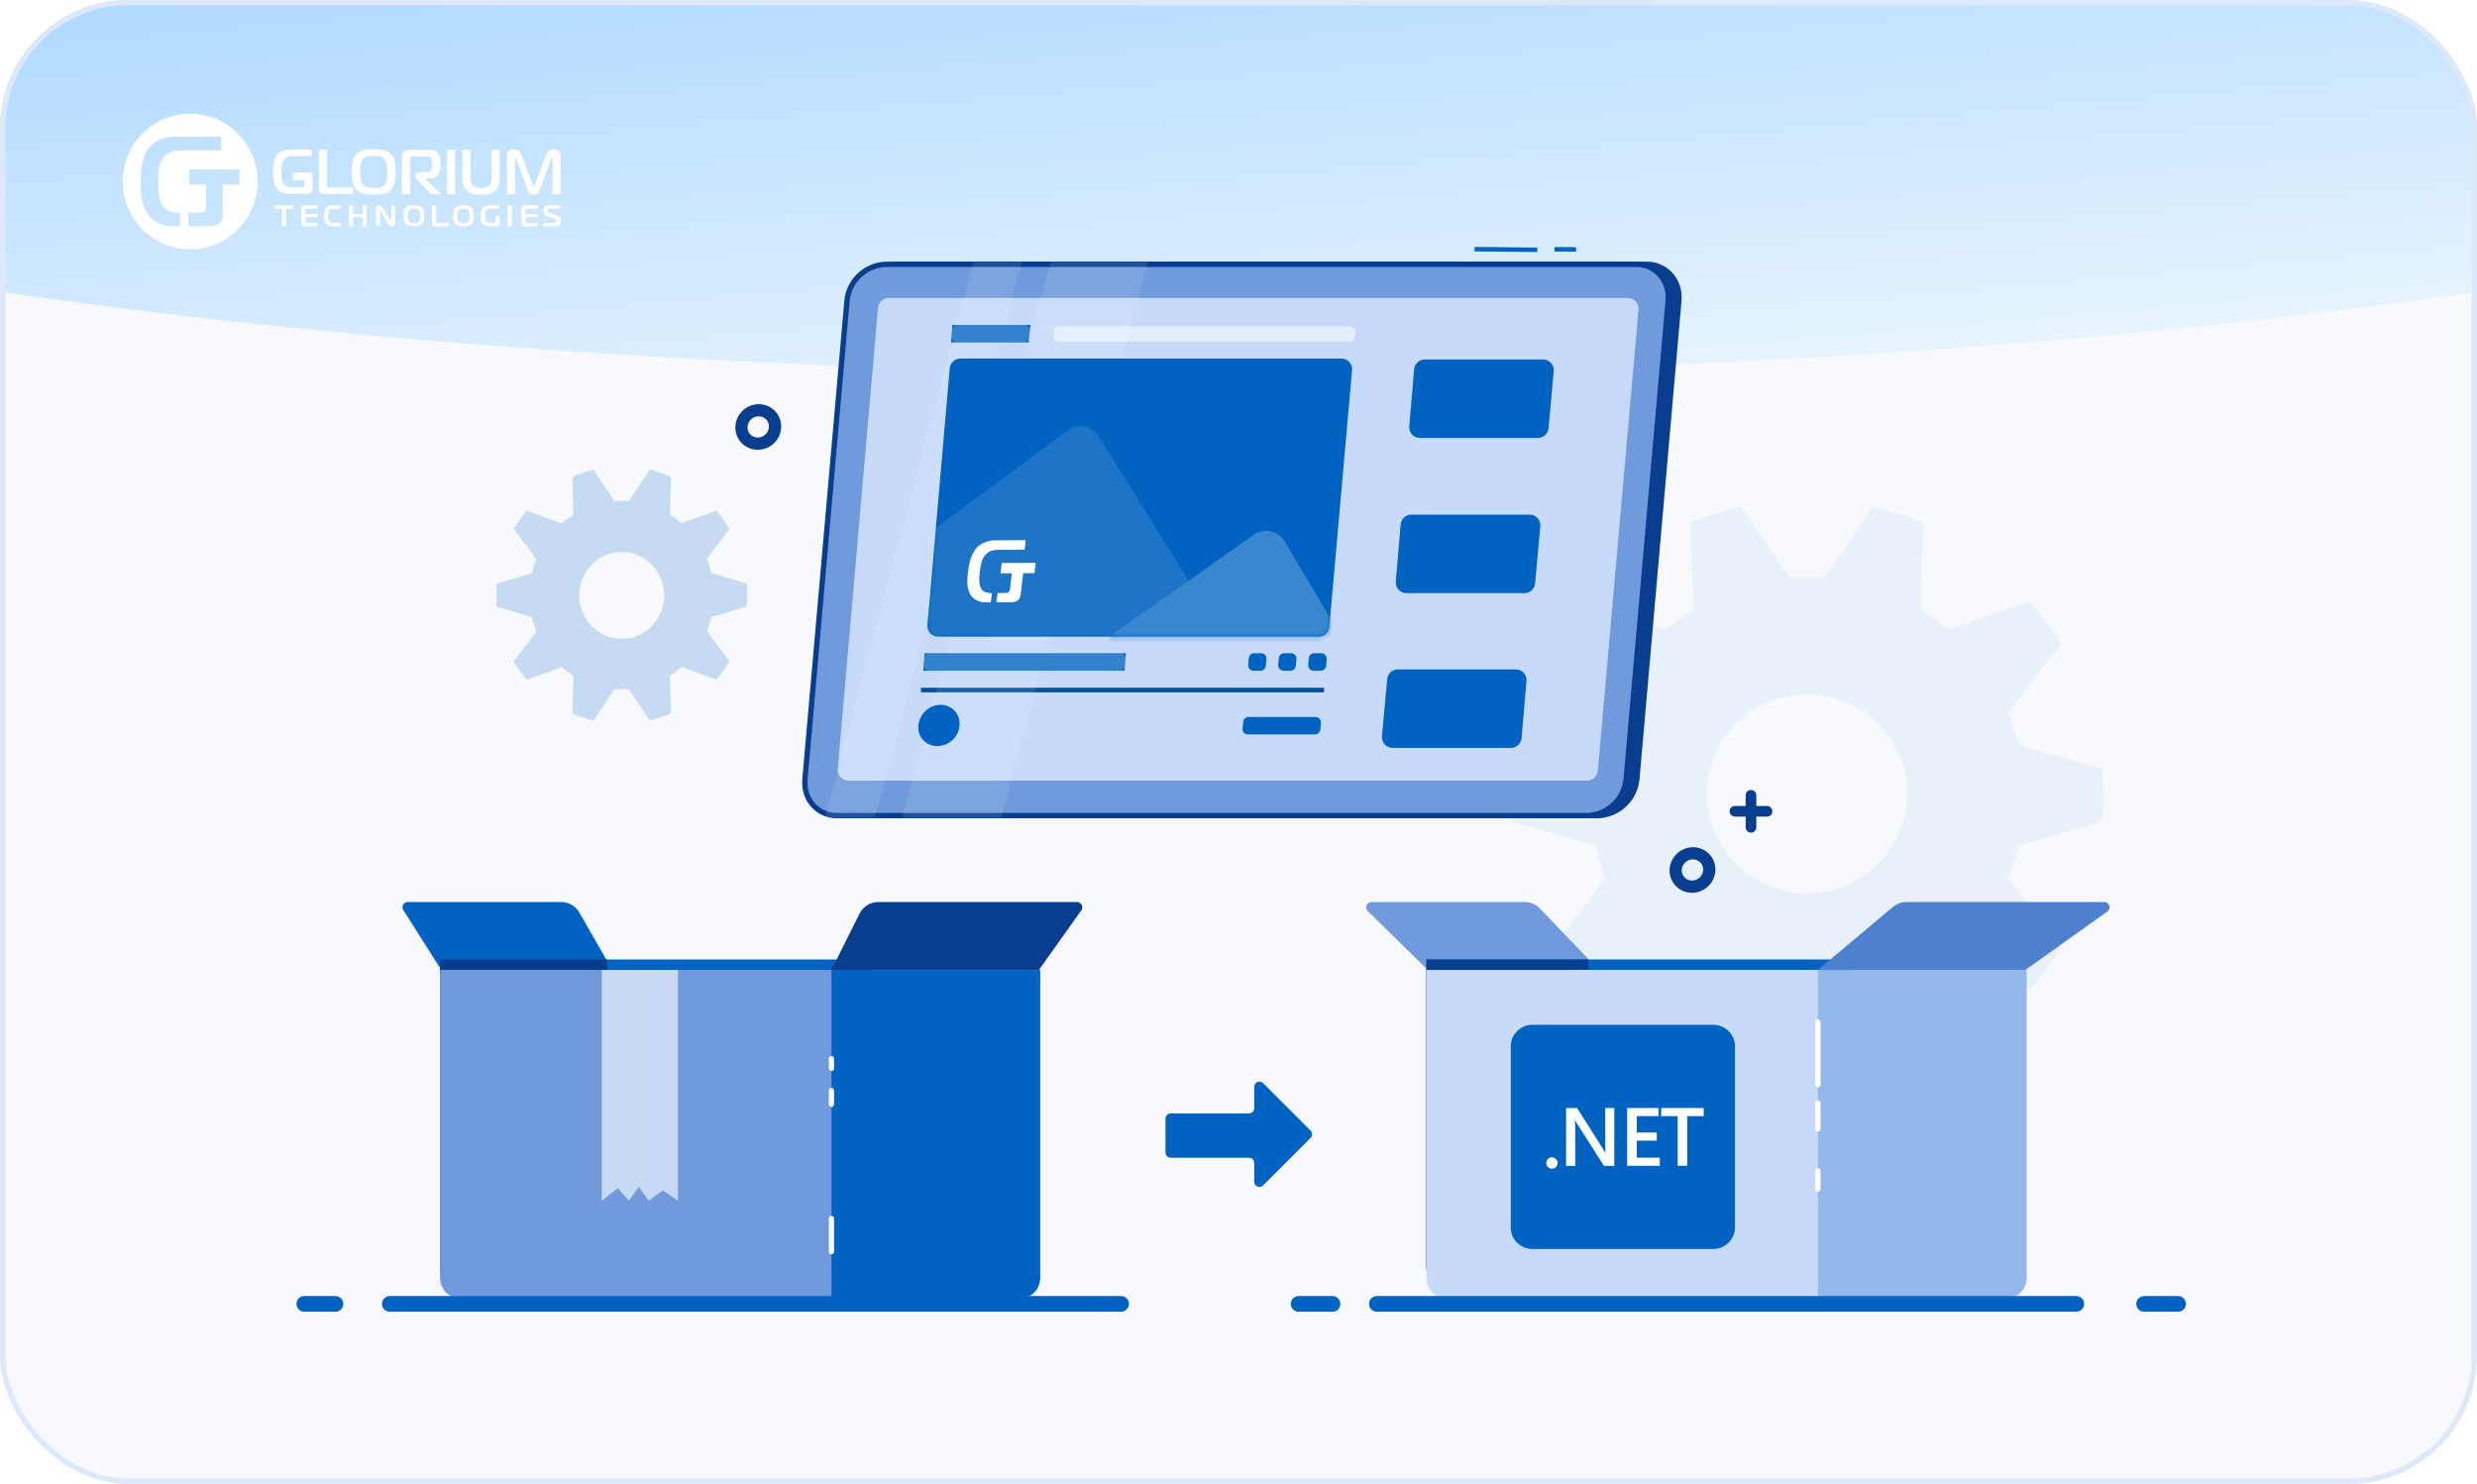
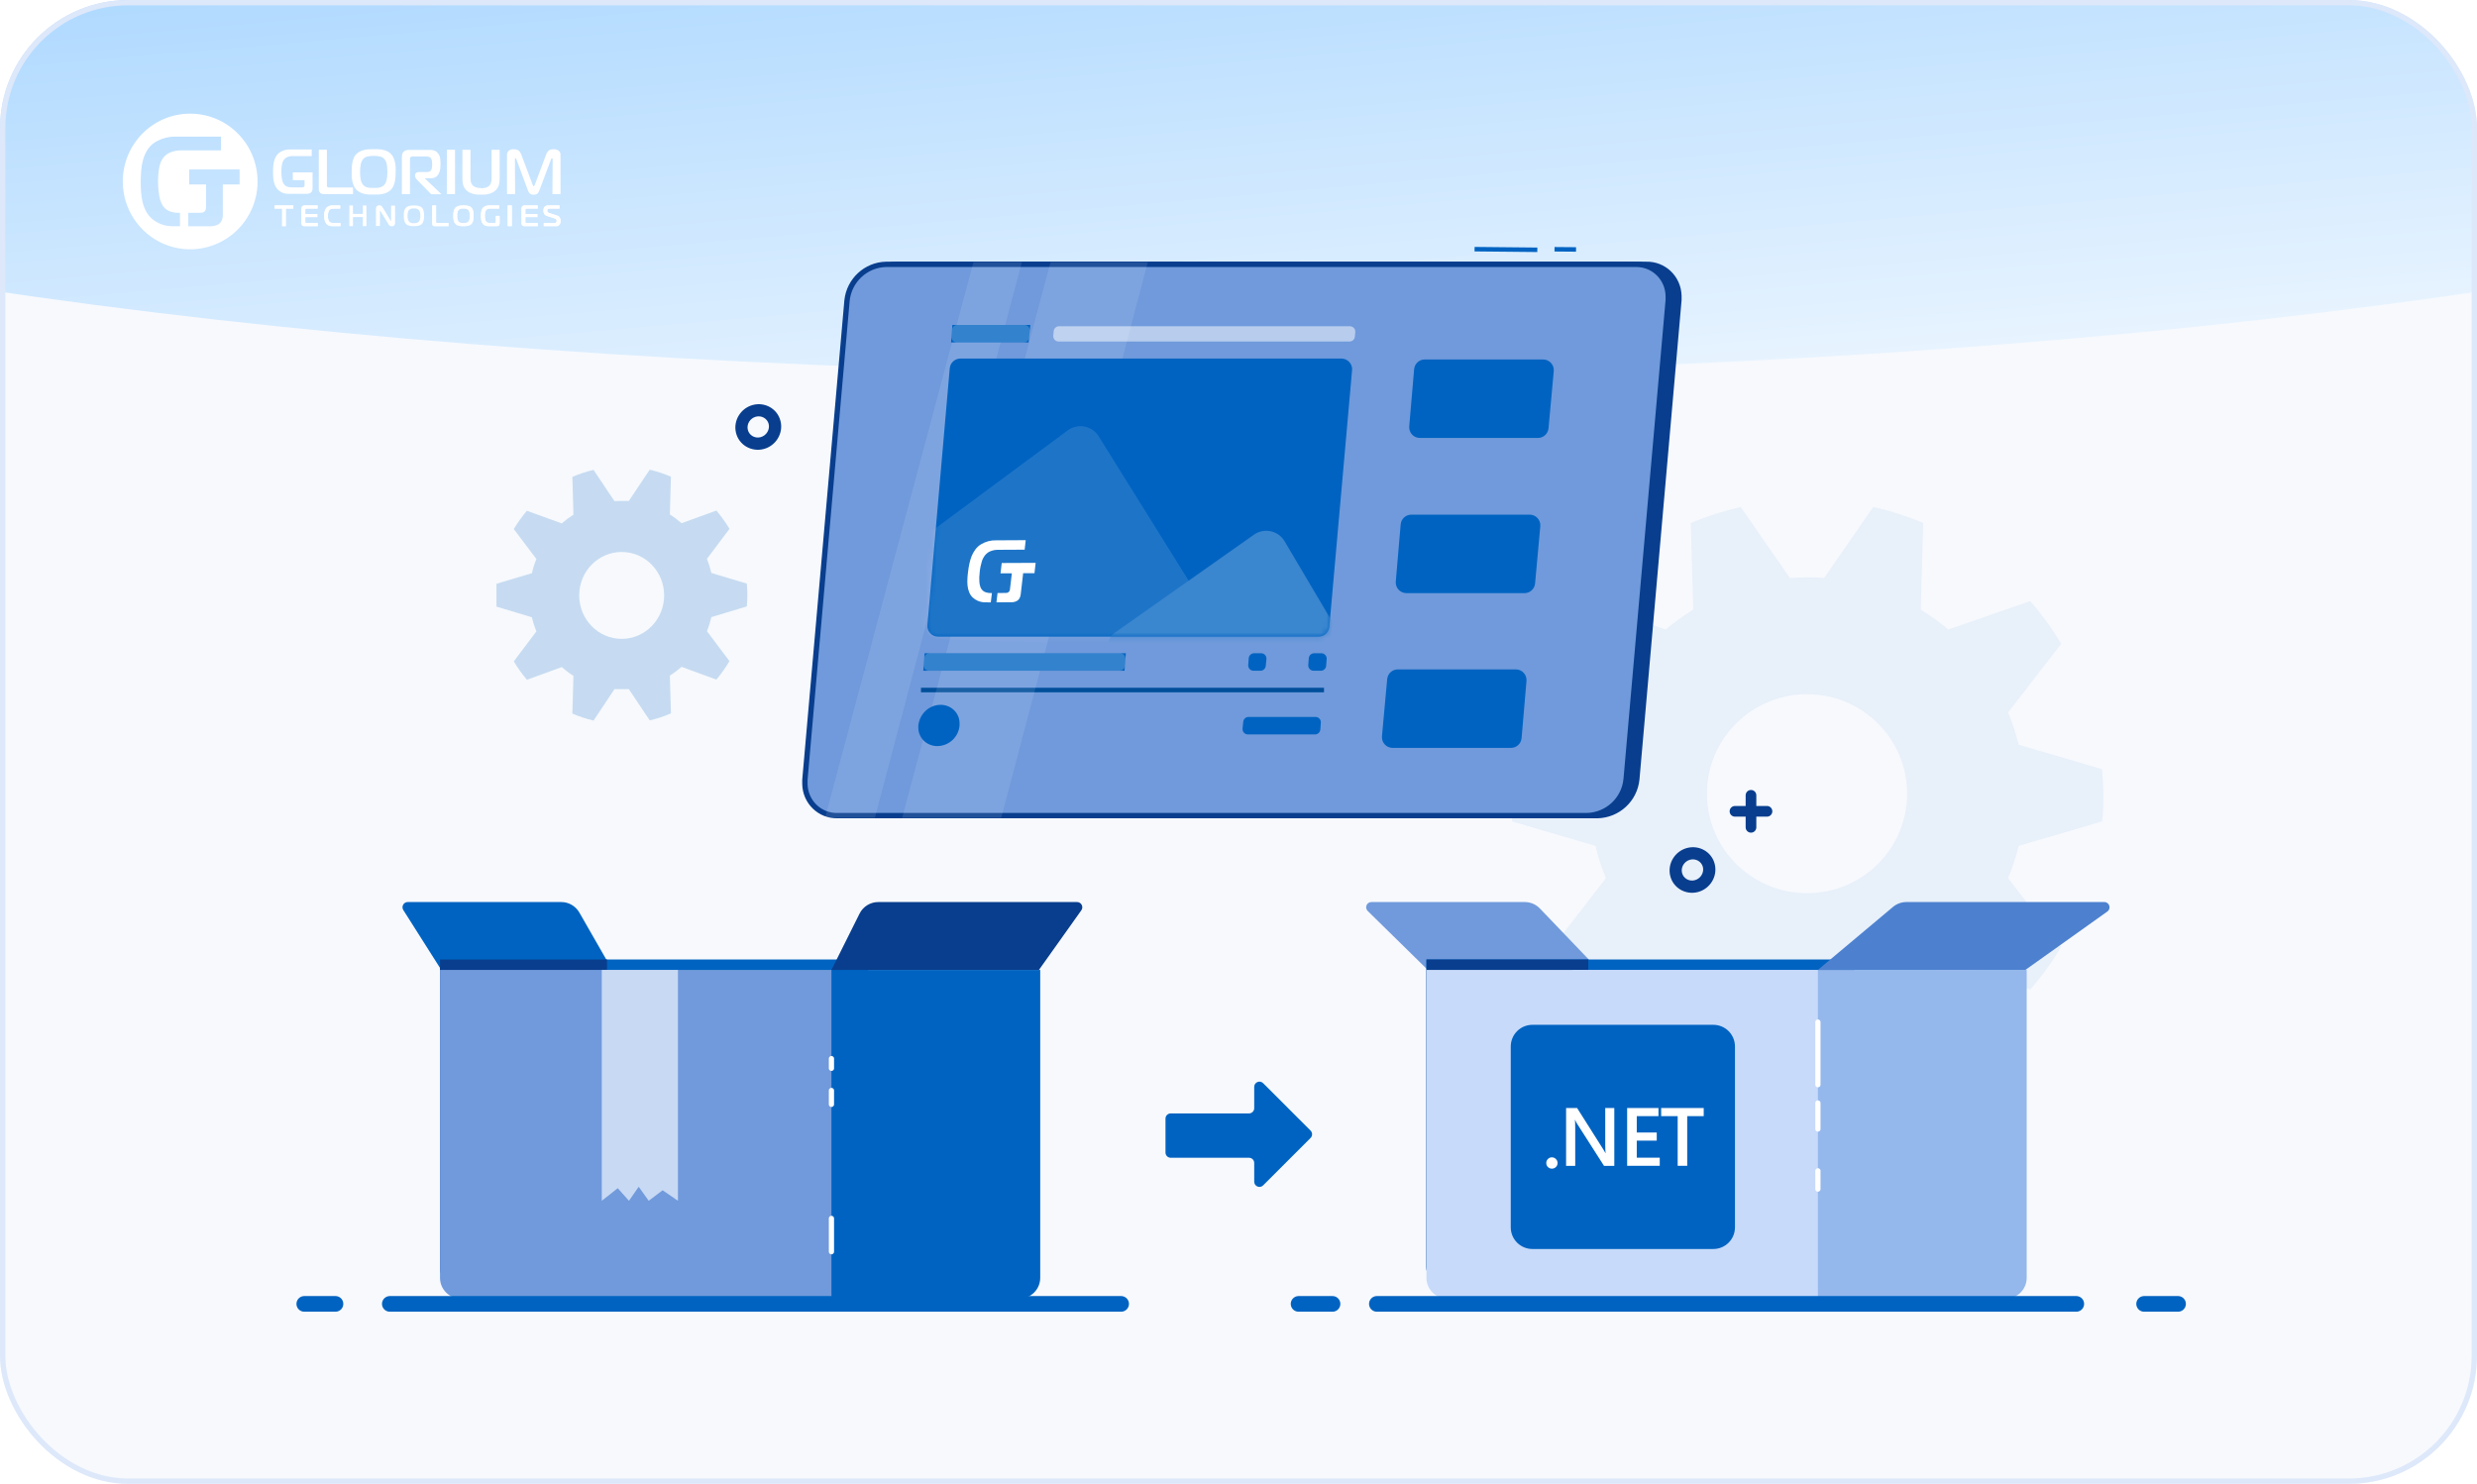
<svg xmlns="http://www.w3.org/2000/svg" width="464" height="278" viewBox="0 0 464 278" fill="none">
  <g clip-path="url(#clip0_7788_26925)">
    <rect width="464" height="278" fill="#F7F9FD" />
    <g filter="url(#filter0_f_7788_26925)">
      <ellipse cx="232" cy="-15.5" rx="85.5" ry="406" transform="rotate(90 232 -15.5)" fill="url(#paint0_linear_7788_26925)" />
    </g>
    <path d="M245.498 213.2L236.614 222.083C235.999 222.699 234.945 222.263 234.945 221.392V217.886C234.945 217.346 234.508 216.908 233.968 216.908H219.302C218.762 216.908 218.324 216.47 218.324 215.93V209.575C218.324 209.035 218.762 208.598 219.302 208.598H233.968C234.508 208.598 234.945 208.16 234.945 207.62V203.625C234.945 202.754 235.999 202.318 236.614 202.934L245.498 211.817C245.88 212.199 245.88 212.818 245.498 213.2Z" fill="#0063C1" />
    <g opacity="0.2">
      <path opacity="0.3" d="M338.5 108.176C339.578 108.176 340.618 108.176 341.696 108.307L350.905 95C354.101 95.714 357.24 96.71 360.246 97.989L359.792 114.228C361.608 115.337 363.328 116.577 364.955 117.95L380.309 112.63C382.484 115.111 384.413 117.78 386.096 120.619L376.149 133.475C376.962 135.43 377.624 137.459 378.135 139.527L393.754 144.113C393.905 145.748 394 147.365 394 148.981C394 150.598 394 152.252 393.754 153.887L378.135 158.473C377.624 160.541 376.962 162.552 376.149 164.525L386.096 177.381C384.413 180.22 382.484 182.889 380.309 185.37L364.955 180.05C363.328 181.423 361.589 182.663 359.792 183.772L360.246 199.993C357.221 201.271 354.101 202.286 350.905 203L341.696 189.693C340.618 189.693 339.578 189.824 338.5 189.824C337.422 189.824 336.363 189.824 335.285 189.693L326.076 203C322.881 202.267 319.742 201.271 316.735 199.993L317.189 183.772C315.373 182.663 313.653 181.404 312.026 180.05L296.672 185.37C294.516 182.889 292.568 180.201 290.885 177.381L300.832 164.525C300.019 162.57 299.357 160.541 298.884 158.473L283.246 153.887C283.246 152.27 283 150.635 283 148.981C283 147.327 283 145.73 283.246 144.113L298.884 139.527C299.376 137.459 300.019 135.448 300.832 133.475L290.885 120.619C292.568 117.799 294.516 115.111 296.672 112.63L312.026 117.95C313.653 116.577 315.373 115.337 317.189 114.228L316.735 97.989C319.76 96.729 322.881 95.733 326.076 95L335.285 108.307C336.363 108.232 337.403 108.176 338.5 108.176ZM319.742 148.699C319.742 158.999 328.137 167.345 338.5 167.345C348.863 167.345 357.258 158.999 357.258 148.699C357.258 138.399 348.863 130.054 338.5 130.054C328.137 130.054 319.742 138.399 319.742 148.699Z" fill="#0063C1" />
      <path d="M116.455 93.846L117.799 93.846L121.709 88C123.066 88.318 124.398 88.751 125.68 89.312L125.481 96.381C126.253 96.865 126.975 97.425 127.672 98.024L134.195 95.655C135.104 96.725 135.926 97.871 136.648 99.081L132.428 104.698C132.764 105.565 133.05 106.443 133.262 107.348L139.897 109.335C140.034 110.761 140.034 112.188 139.897 113.614L133.262 115.614C133.05 116.506 132.776 117.397 132.428 118.251L136.648 123.868C135.926 125.078 135.104 126.237 134.195 127.32L127.672 124.938C126.987 125.536 126.253 126.084 125.481 126.581L125.68 133.65C124.398 134.21 123.066 134.656 121.709 134.962L117.799 129.115L115.098 129.115L111.189 135C109.832 134.682 108.5 134.249 107.217 133.688L107.417 126.619C106.645 126.135 105.923 125.575 105.225 124.976L98.702 127.358C97.793 126.275 96.971 125.129 96.249 123.906L100.482 118.289C100.121 117.435 99.847 116.544 99.636 115.64L93 113.653L93 109.373L99.636 107.386C99.847 106.482 100.121 105.59 100.482 104.737L96.249 99.12C96.971 97.909 97.793 96.763 98.702 95.693L105.225 98.062C105.91 97.464 106.645 96.916 107.417 96.419L107.217 89.35C108.5 88.79 109.832 88.344 111.189 88.038L115.098 93.885C115.534 93.872 115.994 93.846 116.455 93.846ZM108.5 111.551C108.5 116.047 112.06 119.69 116.455 119.69C120.85 119.69 124.41 116.047 124.41 111.551C124.41 107.055 120.85 103.412 116.455 103.412C112.073 103.412 108.512 107.029 108.5 111.513C108.5 111.513 108.5 111.538 108.5 111.551Z" fill="#0063C1" />
    </g>
    <path d="M313.339 163.9L313.339 163.901C313.796 165.954 315.881 167.176 317.942 166.639L317.942 166.639L317.946 166.638C320.001 166.088 321.25 163.968 320.71 161.95C320.191 159.959 318.13 158.823 316.142 159.356C314.157 159.888 312.897 161.904 313.339 163.9ZM316.458 160.587C317.784 160.232 319.125 160.998 319.469 162.279C319.812 163.603 318.986 165.017 317.61 165.386C316.242 165.752 314.89 164.935 314.589 163.608C314.292 162.293 315.124 160.945 316.458 160.587Z" fill="#093E8E" stroke="#093E8E" />
    <path d="M138.339 80.9L138.339 80.901C138.796 82.954 140.881 84.176 142.942 83.639L142.942 83.639L142.946 83.638C145.001 83.088 146.25 80.968 145.71 78.95C145.191 76.959 143.13 75.823 141.142 76.356C139.157 76.888 137.897 78.904 138.339 80.9ZM141.458 77.587C142.784 77.232 144.125 77.998 144.469 79.279C144.812 80.603 143.986 82.017 142.61 82.386C141.242 82.752 139.89 81.935 139.589 80.608C139.292 79.293 140.124 77.945 141.458 77.587Z" fill="#093E8E" stroke="#093E8E" />
    <path d="M328 149L328 155M331 152H325" stroke="#093E8E" stroke-width="2" stroke-linecap="round" />
    <path fill-rule="evenodd" clip-rule="evenodd" d="M35.623 21.29C40.73 21.288 45.336 24.384 47.291 29.133C49.247 33.883 48.168 39.35 44.557 42.986C40.946 46.621 35.514 47.71 30.796 45.743C26.077 43.776 23 39.141 23 34C23 26.982 28.651 21.292 35.623 21.29ZM35.273 39.869V42.386H39.518C39.795 42.38 40.072 42.34 40.34 42.268C40.623 42.192 40.888 42.059 41.119 41.876C41.305 41.711 41.453 41.506 41.551 41.276C41.687 40.942 41.751 40.582 41.738 40.221V34.553H44.881V31.753H35.44V34.553H38.599V38.736C38.596 38.88 38.583 39.024 38.56 39.167C38.535 39.332 38.455 39.484 38.334 39.598C38.231 39.714 38.095 39.793 37.944 39.825C37.803 39.849 37.66 39.861 37.516 39.861L35.273 39.869ZM33.715 42.386V39.869H33.465C32.837 39.877 32.214 39.759 31.631 39.524C31.023 39.239 30.541 38.74 30.275 38.12C30.07 37.696 29.926 37.245 29.847 36.779C29.785 36.442 29.726 36.046 29.68 35.603C29.629 35.074 29.606 34.543 29.609 34.012C29.606 33.488 29.63 32.965 29.68 32.444C29.726 31.997 29.785 31.612 29.847 31.295C29.897 31.028 29.968 30.766 30.061 30.511C30.123 30.332 30.202 30.16 30.299 29.997C30.614 29.407 31.106 28.933 31.705 28.641C32.42 28.31 33.201 28.15 33.987 28.174H41.387V25.602H33.099C31.687 25.544 30.288 25.903 29.076 26.634C28.488 27.003 27.988 27.498 27.611 28.084C27.254 28.657 26.981 29.279 26.801 29.931C26.619 30.604 26.5 31.293 26.447 31.989C26.388 32.702 26.361 33.4 26.361 34.086C26.361 34.678 26.361 35.294 26.424 35.933C26.461 36.567 26.552 37.196 26.696 37.815C26.84 38.427 27.059 39.018 27.35 39.575C27.651 40.145 28.06 40.65 28.554 41.06C29.017 41.43 29.53 41.733 30.077 41.958C30.819 42.258 31.614 42.4 32.414 42.378L33.715 42.386Z" fill="white" />
    <path fill-rule="evenodd" clip-rule="evenodd" d="M103.272 29.747C103.239 29.801 103.213 29.858 103.194 29.919L101.112 35.482C101.05 35.638 100.992 35.782 100.934 35.903C100.881 36.02 100.809 36.127 100.721 36.219C100.634 36.309 100.528 36.376 100.412 36.415C100.267 36.462 100.115 36.484 99.963 36.479C99.8 36.484 99.638 36.456 99.487 36.395C99.368 36.347 99.261 36.272 99.173 36.175C99.087 36.084 99.016 35.978 98.964 35.863C98.908 35.732 98.858 35.599 98.817 35.462L96.758 29.911C96.738 29.85 96.71 29.793 96.677 29.738L96.673 29.73C96.641 29.667 96.624 29.634 96.565 29.634C96.503 29.634 96.457 29.678 96.457 29.751V29.887L96.492 36.363H94.975V29.042C94.961 28.819 95.023 28.598 95.149 28.417C95.251 28.278 95.384 28.165 95.535 28.088C95.671 28.021 95.816 27.979 95.965 27.964H96.271C96.467 27.959 96.664 27.988 96.852 28.048C96.995 28.095 97.127 28.173 97.238 28.277C97.342 28.377 97.43 28.495 97.498 28.625C97.569 28.754 97.63 28.888 97.683 29.026L99.761 34.577C99.794 34.652 99.83 34.726 99.87 34.797C99.904 34.857 99.939 34.885 99.978 34.885C100.017 34.885 100.055 34.857 100.09 34.797C100.131 34.726 100.167 34.652 100.199 34.577L102.277 29.026C102.344 28.824 102.439 28.634 102.559 28.461C102.651 28.334 102.766 28.225 102.896 28.14C103.015 28.067 103.146 28.017 103.283 27.992C103.42 27.968 103.559 27.956 103.697 27.956C104.026 27.944 104.351 28.034 104.63 28.216C104.883 28.41 105.022 28.725 104.997 29.05V36.371H103.48L103.527 29.895C103.527 29.783 103.508 29.715 103.473 29.686C103.449 29.663 103.419 29.648 103.388 29.642C103.349 29.642 103.31 29.678 103.272 29.747ZM70.018 27.956H70.792C71.078 27.965 71.362 27.996 71.643 28.048C71.931 28.105 72.213 28.194 72.483 28.312C72.758 28.432 73.009 28.605 73.222 28.821C73.43 29.03 73.598 29.277 73.718 29.55C73.84 29.827 73.933 30.117 73.996 30.415C74.062 30.717 74.104 31.023 74.12 31.332V32.197C74.12 32.466 74.12 32.766 74.093 33.075C74.074 33.38 74.034 33.684 73.973 33.984C73.911 34.282 73.819 34.571 73.698 34.849C73.578 35.122 73.41 35.369 73.203 35.578C72.989 35.793 72.738 35.965 72.464 36.087C72.194 36.206 71.912 36.293 71.624 36.347C71.342 36.402 71.056 36.434 70.769 36.443H69.221C68.936 36.434 68.653 36.402 68.373 36.347C68.085 36.294 67.803 36.206 67.534 36.087C67.259 35.965 67.009 35.793 66.794 35.578C66.567 35.35 66.385 35.078 66.26 34.777C66.135 34.489 66.041 34.186 65.982 33.876C65.926 33.58 65.892 33.28 65.881 32.978V32.177C65.881 31.933 65.881 31.601 65.904 31.292C65.92 30.989 65.959 30.688 66.02 30.391C66.081 30.096 66.173 29.808 66.295 29.534C66.421 29.257 66.597 29.008 66.814 28.801C67.026 28.596 67.272 28.433 67.541 28.32C67.809 28.201 68.088 28.113 68.373 28.056C68.652 28.004 68.934 27.973 69.217 27.964H69.991L70.018 27.956ZM58.552 32.29H58.563L58.552 32.242V32.29ZM58.552 35.25V32.29H54.852V33.756H57.046V34.557C57.051 34.629 57.051 34.701 57.046 34.773C57.032 34.854 56.994 34.928 56.938 34.986C56.885 35.044 56.816 35.083 56.74 35.098C56.672 35.104 56.604 35.104 56.535 35.098H54.569C54.267 35.1 53.968 35.042 53.687 34.925C53.393 34.785 53.16 34.536 53.033 34.228C52.994 34.145 52.959 34.059 52.929 33.972C52.883 33.842 52.849 33.708 52.824 33.572C52.793 33.403 52.766 33.207 52.743 32.983C52.718 32.717 52.706 32.449 52.708 32.182C52.706 31.914 52.717 31.647 52.743 31.381C52.766 31.156 52.793 30.98 52.824 30.808C52.848 30.672 52.883 30.538 52.929 30.407C52.96 30.319 52.997 30.233 53.041 30.151C53.195 29.859 53.433 29.624 53.722 29.478C54.068 29.314 54.445 29.235 54.825 29.246H58.397V28H54.384C53.705 27.972 53.032 28.149 52.449 28.509C52.166 28.693 51.925 28.939 51.745 29.23C51.571 29.512 51.44 29.82 51.358 30.143C51.268 30.478 51.209 30.822 51.183 31.168C51.156 31.521 51.145 31.865 51.145 32.206C51.145 32.546 51.145 32.807 51.172 33.123C51.19 33.437 51.234 33.749 51.303 34.056C51.372 34.36 51.479 34.654 51.621 34.929C51.766 35.212 51.963 35.462 52.201 35.666C52.424 35.851 52.672 36.001 52.936 36.111C53.298 36.261 53.685 36.332 54.074 36.319H57.48C57.61 36.315 57.74 36.296 57.867 36.263C58.007 36.228 58.139 36.162 58.254 36.071C58.344 35.99 58.416 35.889 58.463 35.775C58.527 35.608 58.557 35.429 58.552 35.25ZM66.125 35.13V36.367L60.734 36.375C60.604 36.373 60.475 36.358 60.347 36.331C60.221 36.304 60.103 36.247 60.003 36.163C59.93 36.089 59.866 36.005 59.813 35.915C59.745 35.779 59.712 35.627 59.717 35.474V28.056H61.234V34.849C61.241 34.923 61.277 34.989 61.334 35.034C61.37 35.057 61.407 35.077 61.446 35.094C61.533 35.123 61.623 35.135 61.713 35.13H66.125ZM67.483 33.099C67.455 32.804 67.442 32.507 67.444 32.21H67.456C67.442 31.709 67.486 31.209 67.588 30.72C67.653 30.418 67.777 30.134 67.951 29.883C68.172 29.588 68.491 29.387 68.845 29.318C69.228 29.239 69.617 29.201 70.006 29.202C70.396 29.201 70.785 29.24 71.167 29.318C71.526 29.385 71.848 29.586 72.073 29.883C72.144 29.975 72.207 30.074 72.258 30.179C72.326 30.324 72.38 30.476 72.417 30.632C72.469 30.848 72.505 31.067 72.525 31.289C72.555 31.595 72.57 31.902 72.568 32.21C72.57 32.504 72.555 32.798 72.525 33.091C72.505 33.311 72.469 33.529 72.417 33.744C72.38 33.903 72.328 34.059 72.262 34.208C72.213 34.324 72.15 34.431 72.073 34.529C71.959 34.68 71.819 34.808 71.659 34.905C71.503 34.999 71.335 35.069 71.159 35.114C70.976 35.162 70.788 35.191 70.598 35.202H69.383C69.194 35.192 69.006 35.162 68.822 35.114C68.649 35.067 68.482 34.997 68.327 34.905C68.174 34.809 68.043 34.68 67.94 34.529C67.863 34.434 67.8 34.329 67.75 34.217C67.683 34.067 67.63 33.912 67.591 33.752C67.543 33.537 67.507 33.319 67.483 33.099ZM75.289 36.371H76.806V29.895C76.8 29.813 76.8 29.732 76.806 29.65C76.825 29.561 76.876 29.483 76.949 29.43C76.997 29.374 77.06 29.335 77.131 29.318C77.204 29.311 77.278 29.311 77.351 29.318H79.809C79.951 29.32 80.093 29.331 80.234 29.35C80.395 29.37 80.545 29.448 80.656 29.57C80.757 29.684 80.829 29.821 80.865 29.971C80.928 30.218 80.955 30.473 80.947 30.728V30.992C80.947 31.096 80.947 31.2 80.924 31.305C80.912 31.411 80.893 31.517 80.865 31.621C80.846 31.708 80.813 31.792 80.768 31.869C80.682 32.02 80.544 32.132 80.382 32.182C80.24 32.218 80.094 32.237 79.948 32.238H78.435C78.252 32.225 78.071 32.283 77.928 32.402C77.817 32.502 77.754 32.649 77.758 32.803V32.991C77.761 33.126 77.805 33.258 77.881 33.367C77.956 33.484 78.04 33.594 78.133 33.696L80.776 36.391H82.684L79.627 33.455V33.395H80.664C80.865 33.4 81.066 33.374 81.26 33.319C81.412 33.274 81.556 33.207 81.689 33.119C81.801 33.043 81.9 32.95 81.984 32.843C82.058 32.75 82.123 32.649 82.177 32.542C82.333 32.25 82.433 31.929 82.471 31.597C82.505 31.287 82.522 30.976 82.521 30.664C82.52 30.353 82.502 30.043 82.467 29.735C82.424 29.409 82.305 29.1 82.119 28.833C82.02 28.664 81.888 28.518 81.732 28.405C81.598 28.305 81.449 28.228 81.291 28.176C81.141 28.13 80.986 28.1 80.83 28.088H76.581C76.418 28.088 76.254 28.107 76.094 28.144C75.912 28.189 75.746 28.285 75.614 28.421C75.464 28.559 75.364 28.745 75.328 28.949C75.297 29.132 75.282 29.317 75.281 29.502V36.407L75.289 36.371ZM85.238 28.052V36.371H83.721V28.052H85.238ZM90.11 35.218H89.723C89.58 35.205 89.437 35.181 89.298 35.145C89.154 35.109 89.015 35.055 88.884 34.985C88.749 34.912 88.627 34.816 88.524 34.701C88.341 34.506 88.221 34.257 88.183 33.988C88.15 33.744 88.133 33.498 88.133 33.251V28.068H86.616V33.463C86.618 33.83 86.659 34.195 86.736 34.553C86.833 34.949 87.034 35.309 87.316 35.594C87.509 35.801 87.738 35.97 87.99 36.091C88.23 36.207 88.482 36.297 88.74 36.359C88.982 36.417 89.228 36.453 89.475 36.467H90.741C90.989 36.453 91.234 36.417 91.476 36.359C91.735 36.297 91.987 36.207 92.227 36.091C92.48 35.971 92.708 35.802 92.9 35.594C93.183 35.309 93.384 34.949 93.481 34.553C93.56 34.195 93.6 33.83 93.601 33.463V28.068H92.084V33.595C92.081 33.73 92.065 33.864 92.037 33.996C92.01 34.133 91.972 34.267 91.921 34.397C91.871 34.523 91.799 34.64 91.708 34.741C91.598 34.86 91.467 34.956 91.322 35.025C91.187 35.096 91.043 35.15 90.896 35.185C90.755 35.221 90.611 35.245 90.466 35.258H90.079L90.11 35.218Z" fill="white" />
    <path d="M52.855 42.37V39.077H51.449V38.495H54.948V39.077H53.534V42.37H52.855Z" fill="white" />
    <path d="M57.046 42.364C56.891 42.387 56.734 42.343 56.612 42.243C56.506 42.117 56.456 41.953 56.473 41.788V39.054C56.467 38.907 56.514 38.764 56.604 38.649C56.727 38.535 56.893 38.48 57.058 38.499H59.488V39.079H57.441C57.371 39.072 57.302 39.091 57.245 39.131C57.199 39.183 57.177 39.253 57.186 39.322V40.097H59.436V40.677H57.186V41.581C57.184 41.637 57.204 41.691 57.241 41.731C57.285 41.776 57.373 41.78 57.484 41.78H59.512V42.36L57.046 42.364Z" fill="white" />
    <path d="M62.258 42.366C61.834 42.399 61.418 42.233 61.119 41.911C60.835 41.501 60.7 40.994 60.74 40.485C60.691 39.957 60.814 39.427 61.089 38.986C61.398 38.646 61.831 38.468 62.273 38.498H63.722V39.079H62.584C62.182 39.079 61.825 39.108 61.635 39.437C61.473 39.754 61.403 40.116 61.434 40.477C61.405 40.801 61.465 41.127 61.605 41.415C61.791 41.72 62.121 41.785 62.55 41.785H63.772V42.366H62.258Z" fill="white" />
    <path d="M68.64 42.37H67.97V40.665H66.119V42.37H65.445V38.495H66.119V40.083H67.97V38.495H68.64V42.37Z" fill="white" />
    <path d="M73.963 41.83C73.975 41.98 73.92 42.127 73.815 42.231C73.71 42.335 73.566 42.385 73.421 42.366C73.181 42.385 72.951 42.26 72.829 42.044L71.292 39.528C71.242 39.444 71.219 39.436 71.207 39.436C71.16 39.448 71.129 39.494 71.134 39.544V42.327H70.466V39.011C70.466 38.689 70.681 38.498 71.027 38.498C71.259 38.475 71.484 38.591 71.607 38.796L73.145 41.333C73.171 41.368 73.183 41.424 73.229 41.424C73.275 41.424 73.287 41.356 73.287 41.333V38.55H73.956L73.963 41.83Z" fill="white" />
    <path fill-rule="evenodd" clip-rule="evenodd" d="M79.442 40.433C79.442 39.934 79.407 39.292 79.018 38.894C78.613 38.495 78.007 38.495 77.557 38.495C77.553 38.495 77.548 38.495 77.544 38.495C77.092 38.495 76.466 38.503 76.066 38.894C75.665 39.284 75.638 39.918 75.638 40.433C75.638 40.859 75.657 41.573 76.066 41.971C76.474 42.37 77.116 42.37 77.544 42.37C77.971 42.37 78.637 42.35 79.018 41.971C79.399 41.593 79.442 40.931 79.442 40.433ZM77.536 41.804C77.189 41.861 76.836 41.744 76.587 41.489H76.599C76.403 41.175 76.318 40.803 76.358 40.432C76.316 40.061 76.397 39.687 76.587 39.368C76.84 39.12 77.191 39.007 77.536 39.061C77.884 39.011 78.235 39.123 78.493 39.368C78.689 39.684 78.77 40.061 78.722 40.432C78.764 40.801 78.684 41.173 78.493 41.489C78.24 41.742 77.885 41.859 77.536 41.804Z" fill="white" />
    <path d="M81.454 42.37C81.328 42.375 81.204 42.339 81.1 42.268C81.009 42.187 80.959 42.069 80.963 41.946V38.495H81.684V41.576C81.674 41.637 81.694 41.698 81.736 41.743C81.788 41.778 81.851 41.794 81.913 41.788H84.006V42.37H81.454Z" fill="white" />
    <path fill-rule="evenodd" clip-rule="evenodd" d="M88.722 40.433C88.722 39.934 88.686 39.292 88.298 38.894C87.894 38.495 87.287 38.495 86.837 38.495C86.832 38.495 86.828 38.495 86.824 38.495C86.373 38.495 85.747 38.503 85.346 38.894C84.946 39.284 84.918 39.918 84.918 40.433C84.918 40.859 84.938 41.573 85.346 41.971C85.755 42.37 86.396 42.37 86.824 42.37C87.252 42.37 87.917 42.35 88.298 41.971C88.679 41.593 88.722 40.931 88.722 40.433ZM86.816 41.804C86.468 41.861 86.114 41.744 85.864 41.489C85.676 41.172 85.597 40.801 85.638 40.433C85.598 40.062 85.677 39.688 85.864 39.368C86.118 39.121 86.47 39.008 86.816 39.061C87.164 39.011 87.515 39.123 87.773 39.368C87.969 39.684 88.05 40.061 88.002 40.433C88.045 40.801 87.963 41.174 87.773 41.489C87.52 41.743 87.166 41.859 86.816 41.804Z" fill="white" />
    <path d="M93.589 41.871C93.598 42.012 93.548 42.151 93.45 42.252C93.342 42.331 93.212 42.372 93.079 42.369H91.468C91.148 42.38 90.836 42.272 90.588 42.066C90.127 41.66 90.091 41.004 90.091 40.445C90.091 39.813 90.147 39.104 90.704 38.735C90.98 38.567 91.297 38.484 91.619 38.496H93.501V39.075H91.822C91.489 39.038 91.164 39.195 90.982 39.481C90.855 39.773 90.801 40.093 90.823 40.413C90.804 40.736 90.855 41.06 90.974 41.361C91.111 41.637 91.401 41.798 91.703 41.766H92.626C92.695 41.775 92.765 41.753 92.817 41.705C92.863 41.65 92.885 41.578 92.876 41.506V40.453H93.589V41.871Z" fill="white" />
    <path d="M95.111 42.37V38.495H95.872V42.37H95.111Z" fill="white" />
    <path d="M98.275 42.364C98.119 42.387 97.962 42.343 97.84 42.243C97.734 42.117 97.684 41.953 97.701 41.788V39.054C97.695 38.907 97.742 38.764 97.832 38.649C97.955 38.535 98.121 38.48 98.286 38.499H100.716V39.079H98.669C98.6 39.072 98.531 39.091 98.474 39.131C98.427 39.183 98.406 39.253 98.414 39.322V40.097H100.665V40.677H98.414V41.581C98.412 41.637 98.433 41.691 98.47 41.731C98.514 41.776 98.601 41.78 98.713 41.78H100.74V42.36L98.275 42.364Z" fill="white" />
    <path d="M101.86 41.771H103.922C104.258 41.771 104.274 41.483 104.274 41.365C104.274 41.247 104.235 41.032 103.91 40.926L102.443 40.447C102.272 40.395 102.119 40.295 102.001 40.158C101.859 39.945 101.792 39.689 101.809 39.431C101.785 39.166 101.874 38.904 102.052 38.712C102.22 38.56 102.439 38.483 102.662 38.496H104.806V39.078H102.9C102.795 39.065 102.689 39.097 102.607 39.167C102.539 39.249 102.505 39.356 102.513 39.464C102.513 39.634 102.56 39.801 102.857 39.898L104.219 40.345C104.413 40.396 104.595 40.49 104.751 40.621C104.925 40.827 105.013 41.096 104.997 41.369C105.014 41.624 104.948 41.877 104.809 42.088C104.648 42.292 104.397 42.397 104.144 42.364H101.86V41.771Z" fill="white" />
    <path d="M52.856 42.37V39.077H51.449V38.495H54.948V39.077H53.534V42.37H52.856Z" fill="white" />
    <path d="M57.047 42.364C56.892 42.386 56.734 42.343 56.612 42.242C56.506 42.117 56.456 41.953 56.473 41.788V39.054C56.467 38.907 56.514 38.763 56.604 38.648C56.728 38.535 56.893 38.48 57.058 38.498H59.488V39.078H57.441C57.372 39.072 57.302 39.09 57.246 39.131C57.199 39.183 57.178 39.252 57.186 39.322V40.097H59.437V40.677H57.186V41.581C57.184 41.637 57.204 41.691 57.242 41.731C57.285 41.776 57.373 41.78 57.485 41.78H59.512V42.36L57.047 42.364Z" fill="white" />
    <path d="M62.258 42.366C61.834 42.399 61.419 42.233 61.119 41.911C60.835 41.5 60.701 40.993 60.74 40.485C60.691 39.957 60.814 39.427 61.089 38.986C61.398 38.646 61.831 38.468 62.273 38.498H63.723V39.079H62.584C62.182 39.079 61.825 39.108 61.636 39.437C61.473 39.754 61.403 40.116 61.434 40.477C61.406 40.8 61.465 41.126 61.605 41.415C61.791 41.72 62.121 41.785 62.55 41.785H63.772V42.366H62.258Z" fill="white" />
-     <path d="M68.64 42.37H67.971V40.664H66.119V42.37H65.445V38.495H66.119V40.082H67.971V38.495H68.64V42.37Z" fill="white" />
    <path d="M73.963 41.829C73.975 41.979 73.921 42.127 73.816 42.231C73.711 42.335 73.566 42.385 73.421 42.366C73.181 42.385 72.951 42.26 72.83 42.044L71.292 39.527C71.242 39.444 71.219 39.436 71.208 39.436C71.161 39.448 71.129 39.494 71.135 39.543V42.326H70.466V39.011C70.466 38.688 70.681 38.498 71.027 38.498C71.26 38.475 71.484 38.591 71.607 38.796L73.145 41.332C73.172 41.368 73.183 41.424 73.229 41.424C73.275 41.424 73.287 41.356 73.287 41.332V38.549H73.956L73.963 41.829Z" fill="white" />
-     <path fill-rule="evenodd" clip-rule="evenodd" d="M79.442 40.432C79.442 39.934 79.407 39.292 79.018 38.894C78.614 38.495 78.007 38.495 77.557 38.495C77.553 38.495 77.548 38.495 77.544 38.495C77.093 38.495 76.467 38.503 76.066 38.894C75.665 39.284 75.638 39.918 75.638 40.432C75.638 40.859 75.658 41.573 76.066 41.971C76.475 42.37 77.116 42.37 77.544 42.37C77.972 42.37 78.637 42.35 79.018 41.971C79.399 41.593 79.442 40.931 79.442 40.432ZM77.536 41.804C77.189 41.861 76.836 41.744 76.587 41.489H76.599C76.404 41.175 76.319 40.802 76.358 40.432C76.317 40.061 76.397 39.687 76.587 39.368C76.84 39.12 77.191 39.007 77.536 39.061C77.884 39.01 78.236 39.123 78.493 39.368C78.689 39.684 78.77 40.061 78.723 40.432C78.765 40.801 78.684 41.173 78.493 41.489C78.24 41.742 77.886 41.859 77.536 41.804Z" fill="white" />
    <path d="M81.455 42.369C81.329 42.375 81.204 42.339 81.1 42.267C81.009 42.187 80.959 42.069 80.963 41.946V38.495H81.684V41.576C81.675 41.636 81.694 41.698 81.736 41.743C81.788 41.778 81.851 41.794 81.913 41.787H84.006V42.369H81.455Z" fill="white" />
    <path fill-rule="evenodd" clip-rule="evenodd" d="M88.722 40.432C88.722 39.934 88.687 39.292 88.298 38.894C87.894 38.495 87.287 38.495 86.837 38.495C86.833 38.495 86.829 38.495 86.824 38.495C86.373 38.495 85.747 38.503 85.347 38.894C84.946 39.284 84.919 39.918 84.919 40.432C84.919 40.859 84.938 41.573 85.347 41.971C85.755 42.37 86.396 42.37 86.824 42.37C87.252 42.37 87.917 42.35 88.298 41.971C88.679 41.593 88.722 40.931 88.722 40.432ZM86.817 41.804C86.468 41.86 86.114 41.743 85.864 41.489C85.676 41.172 85.597 40.801 85.638 40.432C85.598 40.062 85.677 39.688 85.864 39.368C86.118 39.121 86.47 39.008 86.817 39.061C87.165 39.011 87.515 39.123 87.773 39.368C87.969 39.684 88.051 40.061 88.002 40.432C88.045 40.801 87.964 41.173 87.773 41.489C87.521 41.742 87.166 41.859 86.817 41.804Z" fill="white" />
    <path d="M93.589 41.871C93.598 42.012 93.548 42.151 93.45 42.252C93.342 42.33 93.212 42.372 93.08 42.369H91.468C91.148 42.38 90.836 42.272 90.588 42.065C90.127 41.66 90.091 41.004 90.091 40.445C90.091 39.813 90.147 39.104 90.704 38.735C90.98 38.567 91.298 38.484 91.619 38.496H93.501V39.075H91.822C91.49 39.038 91.164 39.194 90.983 39.48C90.856 39.773 90.801 40.093 90.823 40.412C90.804 40.736 90.856 41.06 90.975 41.36C91.111 41.637 91.401 41.798 91.703 41.766H92.626C92.696 41.775 92.765 41.752 92.817 41.705C92.864 41.65 92.885 41.578 92.877 41.506V40.453H93.589V41.871Z" fill="white" />
    <path d="M95.112 42.37V38.495H95.872V42.37H95.112Z" fill="white" />
    <path d="M98.275 42.364C98.119 42.386 97.963 42.343 97.841 42.242C97.734 42.117 97.684 41.953 97.701 41.788V39.054C97.696 38.907 97.742 38.763 97.833 38.648C97.956 38.535 98.121 38.48 98.287 38.498H100.717V39.078H98.669C98.6 39.072 98.531 39.09 98.474 39.131C98.427 39.183 98.406 39.252 98.414 39.322V40.097H100.665V40.677H98.414V41.581C98.413 41.637 98.433 41.691 98.47 41.731C98.514 41.776 98.601 41.78 98.713 41.78H100.74V42.36L98.275 42.364Z" fill="white" />
    <path d="M101.86 41.771H103.922C104.258 41.771 104.274 41.483 104.274 41.365C104.274 41.247 104.235 41.032 103.91 40.926L102.443 40.447C102.273 40.395 102.12 40.295 102.001 40.158C101.86 39.945 101.792 39.689 101.809 39.431C101.786 39.166 101.874 38.904 102.052 38.712C102.221 38.56 102.439 38.483 102.662 38.496H104.806V39.077H102.901C102.795 39.065 102.689 39.097 102.607 39.167C102.539 39.249 102.505 39.355 102.513 39.463C102.513 39.634 102.56 39.8 102.857 39.898L104.219 40.345C104.413 40.396 104.595 40.49 104.751 40.621C104.925 40.827 105.013 41.096 104.998 41.369C105.014 41.623 104.948 41.877 104.81 42.088C104.648 42.292 104.397 42.396 104.145 42.364H101.86V41.771Z" fill="white" />
    <path d="M267.449 181.71L256.207 170.675C255.582 170.062 256.016 169 256.892 169H285.633C286.699 169 287.72 169.436 288.457 170.206L299.475 181.71H267.449Z" fill="#709ADB" />
    <path d="M82.659 181.71L75.55 170.501C75.137 169.85 75.605 169 76.376 169H105.134C106.536 169 107.83 169.75 108.527 170.966L114.684 181.71H82.659Z" fill="#0063C1" />
    <path d="M347.38 179.755H267.207V237.44C267.207 239.6 268.958 241.351 271.118 241.351H347.38V179.755Z" fill="#0063C1" />
    <path d="M162.595 179.755H82.422V237.44C82.422 239.6 84.173 241.351 86.333 241.351H162.595V179.755Z" fill="#0063C1" />
    <path d="M297.516 179.755H267.207V237.44C267.207 239.6 268.958 241.351 271.118 241.351H297.516V179.755Z" fill="#093E8E" />
    <path d="M113.709 179.755H82.422V237.44C82.422 239.6 84.173 241.351 86.333 241.351H113.709V179.755Z" fill="#093E8E" />
    <path d="M379.647 181.71H294.586V243.306H375.736C377.896 243.306 379.647 241.555 379.647 239.395V181.71Z" fill="#94B7EC" />
    <path d="M194.858 181.71H109.797V243.306H190.947C193.107 243.306 194.858 241.555 194.858 239.395V181.71Z" fill="#0063C1" />
    <path d="M340.536 181.71H267.207V239.395C267.207 241.555 268.958 243.306 271.118 243.306H340.536V181.71Z" fill="#C7DAFA" />
    <path d="M155.751 181.71H82.422V239.395C82.422 241.555 84.173 243.306 86.333 243.306H155.751V181.71Z" fill="#709ADB" />
    <path opacity="0.7" d="M112.73 181.71V224.967L115.717 222.608L117.819 224.967L119.645 222.342L121.519 224.967L124.125 222.998L126.997 224.967V181.71H112.73Z" fill="#EEF4FE" />
    <path d="M340.539 191.487V203.22M340.539 206.642V211.53M340.539 219.352V222.774" stroke="white" stroke-width="0.978" stroke-linecap="round" />
    <path d="M155.75 234.507L155.75 228.274M155.75 206.902L155.75 204.305M155.75 200.149L155.75 198.331" stroke="white" stroke-width="0.978" stroke-linecap="round" />
    <path d="M340.539 181.71L354.596 169.915C355.3 169.324 356.19 169 357.11 169H394.19C395.141 169 395.532 170.222 394.757 170.774L379.409 181.71H340.539Z" fill="#4D81CF" />
    <path d="M155.75 181.71L161.017 171.163C161.68 169.838 163.034 169 164.516 169H201.763C202.557 169 203.02 169.897 202.56 170.544L194.62 181.71H155.75Z" fill="#093E8E" />
    <path d="M57 244.284L62.841 244.284M408 244.284L401.645 244.284M388.935 244.284L257.921 244.284M73.024 244.284L210.013 244.284M243.255 244.284L249.61 244.284" stroke="#0063C1" stroke-width="2.933" stroke-linecap="round" />
-     <path d="M299.145 146.251H156.742L164.635 55.832H307.122L299.145 146.251Z" fill="#0063C1" />
    <path d="M158.911 152.81V152.81L158.899 152.81C155.572 152.888 152.858 150.258 152.777 146.918V146.916V146.915V146.913V146.912V146.91V146.909V146.907V146.906V146.904V146.903V146.901V146.9V146.898V146.897V146.895V146.894V146.892V146.891V146.889V146.888V146.886V146.885V146.883V146.882V146.88V146.879V146.877V146.875V146.874V146.872V146.871V146.869V146.868V146.866V146.865V146.863V146.862V146.86V146.858V146.857V146.855V146.854V146.852V146.851V146.849V146.848V146.846V146.844V146.843V146.841V146.84V146.838V146.837V146.835V146.833V146.832V146.83V146.829V146.827V146.826V146.824V146.822V146.821V146.819V146.818V146.816V146.814V146.813V146.811V146.81V146.808V146.806V146.805V146.803V146.802V146.8V146.798V146.797V146.795V146.794V146.792V146.79V146.789V146.787V146.785V146.784V146.782V146.781V146.779V146.777V146.776V146.774V146.772V146.771V146.769V146.768V146.766V146.764V146.763V146.761V146.759V146.758V146.756V146.754V146.753V146.751V146.75V146.748V146.746V146.745V146.743V146.741V146.74V146.738V146.736V146.735V146.733V146.731V146.73V146.728V146.726V146.725V146.723V146.721V146.72V146.718V146.716V146.715V146.713V146.711V146.71V146.708V146.706V146.705V146.703V146.701V146.7V146.698V146.696V146.695V146.693V146.691V146.69V146.688V146.686V146.685V146.683V146.681V146.68V146.678V146.676V146.675V146.673V146.671V146.67V146.668V146.666V146.664V146.663V146.661V146.659V146.658V146.656V146.654V146.653V146.651V146.649V146.647V146.646V146.644V146.642V146.641V146.639V146.637V146.636V146.634V146.632V146.631V146.629V146.627V146.625V146.624V146.622V146.62V146.619V146.617V146.615V146.613V146.612V146.61V146.608V146.607V146.605V146.603V146.601V146.6V146.598V146.596V146.595V146.593V146.591V146.589V146.588V146.586V146.584V146.583V146.581V146.579V146.577V146.576V146.574V146.572V146.571V146.569V146.567V146.565V146.564V146.562V146.56V146.559V146.557V146.555V146.553V146.552V146.55V146.548V146.547V146.545V146.543V146.541V146.54V146.538V146.536V146.534V146.533V146.531V146.529V146.528V146.526V146.524V146.522V146.521V146.519V146.517V146.516V146.514V146.512V146.51V146.509V146.507V146.505V146.503V146.502V146.5V146.498V146.497V146.495V146.493V146.491V146.49V146.488V146.486V146.485V146.483V146.481V146.479V146.478V146.476V146.474V146.472V146.471V146.469V146.467V146.466V146.464V146.462V146.46V146.459V146.457V146.455V146.454V146.452V146.45V146.448V146.447V146.445V146.443V146.442V146.44V146.438V146.436V146.435V146.433V146.431V146.429V146.428V146.426V146.424V146.423V146.421V146.419V146.417V146.416V146.414V146.412V146.411V146.409V146.407V146.405V146.404V146.402V146.4V146.399V146.397V146.395V146.394V146.392V146.39V146.388V146.387V146.385V146.383V146.382V146.38V146.378V146.376V146.375V146.373V146.371V146.37V146.368V146.366V146.365V146.363V146.361V146.359V146.358V146.356V146.354V146.353V146.351V146.349V146.348V146.346V146.344V146.343V146.341V146.339V146.337V146.336V146.334V146.332V146.331V146.329V146.327V146.326V146.324V146.322V146.321V146.319V146.317V146.316V146.314V146.312V146.311V146.309V146.307V146.306V146.304V146.302V146.301V146.299V146.297V146.296V146.294V146.292V146.291V146.289V146.287V146.286V146.284V146.282V146.281V146.279V146.277V146.276V146.274V146.272V146.271V146.269V146.267V146.266V146.264V146.262V146.261V146.259V146.257V146.256V146.254V146.252V146.251V146.249V146.248V146.246V146.244V146.243V146.241V146.239V146.238V146.236V146.235V146.233V146.231V146.23V146.228V146.226V146.225V146.223V146.222V146.22V146.218V146.217V146.215V146.213V146.212V146.21V146.209V146.207V146.205V146.204V146.202V146.201V146.199V146.197V146.196V146.194V146.193V146.191V146.189V146.188V146.186V146.185V146.183V146.181V146.18V146.178V146.177V146.175V146.174V146.172V146.17V146.169V146.167V146.166V146.164V146.163V146.161V146.159V146.158V146.156V146.155V146.153V146.152V146.15V146.149V146.147V146.145V146.144V146.142V146.141V146.139V146.138V146.136V146.135V146.133V146.132V146.13V146.128V146.127V146.125V146.124V146.122V146.121V146.119V146.118V146.116V146.115V146.113V146.112V146.11V146.109V146.107V146.106V146.104L160.667 56.304C160.667 56.303 160.668 56.302 160.668 56.3C161.063 52.519 164.212 49.607 167.984 49.526L308.367 49.526L308.378 49.526C311.705 49.448 314.419 52.078 314.5 55.418V55.42V55.421V55.422V55.424V55.425V55.427V55.428V55.43V55.431V55.433V55.434V55.436V55.437V55.439V55.44V55.442V55.443V55.445V55.446V55.448V55.449V55.451V55.452V55.454V55.455V55.456V55.458V55.459V55.461V55.462V55.464V55.465V55.467V55.468V55.47V55.471V55.473V55.474V55.476V55.477V55.479V55.48V55.482V55.483V55.485V55.486V55.488V55.489V55.491V55.492V55.494V55.495V55.496V55.498V55.499V55.501V55.502V55.504V55.505V55.507V55.508V55.51V55.511V55.513V55.514V55.516V55.517V55.519V55.52V55.522V55.523V55.525V55.526V55.528V55.529V55.531V55.532V55.534V55.535V55.537V55.538V55.54V55.541V55.543V55.544V55.546V55.547V55.549V55.55V55.552V55.553V55.555V55.556V55.558V55.559V55.56V55.562V55.563V55.565V55.566V55.568V55.569V55.571V55.572V55.574V55.575V55.577V55.578V55.58V55.581V55.583V55.584V55.586V55.587V55.589V55.59V55.592V55.594V55.595V55.597V55.598V55.6V55.601V55.603V55.604V55.606V55.607V55.609V55.61V55.612V55.613V55.615V55.616V55.618V55.619V55.621V55.622V55.624V55.625V55.627V55.628V55.63V55.631V55.633V55.634V55.636V55.637V55.639V55.64V55.642V55.644V55.645V55.647V55.648V55.65V55.651V55.653V55.654V55.656V55.657V55.659V55.66V55.662V55.663V55.665V55.666V55.668V55.669V55.671V55.672V55.674V55.676V55.677V55.679V55.68V55.682V55.683V55.685V55.686V55.688V55.689V55.691V55.693V55.694V55.696V55.697V55.699V55.7V55.702V55.703V55.705V55.706V55.708V55.709V55.711V55.713V55.714V55.716V55.717V55.719V55.72V55.722V55.724V55.725V55.727V55.728V55.73V55.731V55.733V55.734V55.736V55.738V55.739V55.741V55.742V55.744V55.745V55.747V55.748V55.75V55.752V55.753V55.755V55.756V55.758V55.76V55.761V55.763V55.764V55.766V55.767V55.769V55.771V55.772V55.774V55.775V55.777V55.779V55.78V55.782V55.783V55.785V55.786V55.788V55.79V55.791V55.793V55.794V55.796V55.798V55.799V55.801V55.803V55.804V55.806V55.807V55.809V55.81V55.812V55.814V55.815V55.817V55.819V55.82V55.822V55.823V55.825V55.827V55.828V55.83V55.831V55.833V55.835V55.836V55.838V55.84V55.841V55.843V55.844V55.846V55.848V55.849V55.851V55.853V55.854V55.856V55.858V55.859V55.861V55.862V55.864V55.866V55.867V55.869V55.871V55.872V55.874V55.876V55.877V55.879V55.88V55.882V55.884V55.886V55.887V55.889V55.89V55.892V55.894V55.895V55.897V55.899V55.9V55.902V55.904V55.905V55.907V55.909V55.91V55.912V55.914V55.915V55.917V55.919V55.92V55.922V55.924V55.925V55.927V55.929V55.931V55.932V55.934V55.936V55.937V55.939V55.941V55.942V55.944V55.946V55.947V55.949V55.951V55.953V55.954V55.956V55.958V55.959V55.961V55.963V55.965V55.966V55.968V55.97V55.971V55.973V55.975V55.977V55.978V55.98V55.982V55.983V55.985V55.987V55.989V55.99V55.992V55.994V55.996V55.997V55.999V56.001V56.003V56.004V56.006V56.008V56.01V56.011V56.013V56.015V56.017V56.018V56.02V56.022V56.024V56.025V56.027V56.029V56.031V56.032V56.034V56.036V56.038V56.04V56.041V56.043V56.045V56.047V56.048V56.05V56.052V56.054V56.056V56.057V56.059V56.061V56.063V56.065V56.066V56.068V56.07V56.072V56.074V56.075V56.077V56.079V56.081V56.083V56.084V56.086V56.088V56.09V56.092V56.093V56.095V56.097V56.099V56.101V56.103V56.105V56.106V56.108V56.11V56.112V56.114V56.115V56.117V56.119V56.121V56.123V56.125V56.127V56.128V56.13V56.132V56.134V56.136V56.138V56.139V56.141V56.143V56.145V56.147V56.149V56.151V56.153V56.154V56.156V56.158V56.16V56.162V56.164V56.166V56.168V56.17V56.172V56.173V56.175V56.177V56.179V56.181V56.183V56.185V56.187V56.189V56.191V56.192V56.194V56.196V56.198V56.2V56.202V56.204V56.206V56.208V56.21V56.212V56.214V56.215V56.217V56.219V56.221V56.223V56.225V56.227V56.229V56.231V56.233L306.61 146.032C306.61 146.033 306.61 146.034 306.609 146.035C306.214 149.814 303.069 152.729 299.209 152.81H158.911Z" fill="#093E8E" stroke="#093E8E" />
    <path d="M156.911 152.81V152.81L156.899 152.81C153.572 152.888 150.858 150.258 150.777 146.918V146.916V146.915V146.913V146.912V146.91V146.909V146.907V146.906V146.904V146.903V146.901V146.9V146.898V146.897V146.895V146.894V146.892V146.891V146.889V146.888V146.886V146.885V146.883V146.882V146.88V146.879V146.877V146.875V146.874V146.872V146.871V146.869V146.868V146.866V146.865V146.863V146.862V146.86V146.858V146.857V146.855V146.854V146.852V146.851V146.849V146.848V146.846V146.844V146.843V146.841V146.84V146.838V146.837V146.835V146.833V146.832V146.83V146.829V146.827V146.826V146.824V146.822V146.821V146.819V146.818V146.816V146.814V146.813V146.811V146.81V146.808V146.806V146.805V146.803V146.802V146.8V146.798V146.797V146.795V146.794V146.792V146.79V146.789V146.787V146.785V146.784V146.782V146.781V146.779V146.777V146.776V146.774V146.772V146.771V146.769V146.768V146.766V146.764V146.763V146.761V146.759V146.758V146.756V146.754V146.753V146.751V146.75V146.748V146.746V146.745V146.743V146.741V146.74V146.738V146.736V146.735V146.733V146.731V146.73V146.728V146.726V146.725V146.723V146.721V146.72V146.718V146.716V146.715V146.713V146.711V146.71V146.708V146.706V146.705V146.703V146.701V146.7V146.698V146.696V146.695V146.693V146.691V146.69V146.688V146.686V146.685V146.683V146.681V146.68V146.678V146.676V146.675V146.673V146.671V146.67V146.668V146.666V146.664V146.663V146.661V146.659V146.658V146.656V146.654V146.653V146.651V146.649V146.647V146.646V146.644V146.642V146.641V146.639V146.637V146.636V146.634V146.632V146.631V146.629V146.627V146.625V146.624V146.622V146.62V146.619V146.617V146.615V146.613V146.612V146.61V146.608V146.607V146.605V146.603V146.601V146.6V146.598V146.596V146.595V146.593V146.591V146.589V146.588V146.586V146.584V146.583V146.581V146.579V146.577V146.576V146.574V146.572V146.571V146.569V146.567V146.565V146.564V146.562V146.56V146.559V146.557V146.555V146.553V146.552V146.55V146.548V146.547V146.545V146.543V146.541V146.54V146.538V146.536V146.534V146.533V146.531V146.529V146.528V146.526V146.524V146.522V146.521V146.519V146.517V146.516V146.514V146.512V146.51V146.509V146.507V146.505V146.503V146.502V146.5V146.498V146.497V146.495V146.493V146.491V146.49V146.488V146.486V146.485V146.483V146.481V146.479V146.478V146.476V146.474V146.472V146.471V146.469V146.467V146.466V146.464V146.462V146.46V146.459V146.457V146.455V146.454V146.452V146.45V146.448V146.447V146.445V146.443V146.442V146.44V146.438V146.436V146.435V146.433V146.431V146.429V146.428V146.426V146.424V146.423V146.421V146.419V146.417V146.416V146.414V146.412V146.411V146.409V146.407V146.405V146.404V146.402V146.4V146.399V146.397V146.395V146.394V146.392V146.39V146.388V146.387V146.385V146.383V146.382V146.38V146.378V146.376V146.375V146.373V146.371V146.37V146.368V146.366V146.365V146.363V146.361V146.359V146.358V146.356V146.354V146.353V146.351V146.349V146.348V146.346V146.344V146.343V146.341V146.339V146.337V146.336V146.334V146.332V146.331V146.329V146.327V146.326V146.324V146.322V146.321V146.319V146.317V146.316V146.314V146.312V146.311V146.309V146.307V146.306V146.304V146.302V146.301V146.299V146.297V146.296V146.294V146.292V146.291V146.289V146.287V146.286V146.284V146.282V146.281V146.279V146.277V146.276V146.274V146.272V146.271V146.269V146.267V146.266V146.264V146.262V146.261V146.259V146.257V146.256V146.254V146.252V146.251V146.249V146.248V146.246V146.244V146.243V146.241V146.239V146.238V146.236V146.235V146.233V146.231V146.23V146.228V146.226V146.225V146.223V146.222V146.22V146.218V146.217V146.215V146.213V146.212V146.21V146.209V146.207V146.205V146.204V146.202V146.201V146.199V146.197V146.196V146.194V146.193V146.191V146.189V146.188V146.186V146.185V146.183V146.181V146.18V146.178V146.177V146.175V146.174V146.172V146.17V146.169V146.167V146.166V146.164V146.163V146.161V146.159V146.158V146.156V146.155V146.153V146.152V146.15V146.149V146.147V146.145V146.144V146.142V146.141V146.139V146.138V146.136V146.135V146.133V146.132V146.13V146.128V146.127V146.125V146.124V146.122V146.121V146.119V146.118V146.116V146.115V146.113V146.112V146.11V146.109V146.107V146.106V146.104L158.667 56.304C158.667 56.303 158.668 56.302 158.668 56.3C159.063 52.519 162.212 49.607 165.984 49.526L306.367 49.526L306.378 49.526C309.705 49.448 312.419 52.078 312.5 55.418V55.42V55.421V55.422V55.424V55.425V55.427V55.428V55.43V55.431V55.433V55.434V55.436V55.437V55.439V55.44V55.442V55.443V55.445V55.446V55.448V55.449V55.451V55.452V55.454V55.455V55.456V55.458V55.459V55.461V55.462V55.464V55.465V55.467V55.468V55.47V55.471V55.473V55.474V55.476V55.477V55.479V55.48V55.482V55.483V55.485V55.486V55.488V55.489V55.491V55.492V55.494V55.495V55.496V55.498V55.499V55.501V55.502V55.504V55.505V55.507V55.508V55.51V55.511V55.513V55.514V55.516V55.517V55.519V55.52V55.522V55.523V55.525V55.526V55.528V55.529V55.531V55.532V55.534V55.535V55.537V55.538V55.54V55.541V55.543V55.544V55.546V55.547V55.549V55.55V55.552V55.553V55.555V55.556V55.558V55.559V55.56V55.562V55.563V55.565V55.566V55.568V55.569V55.571V55.572V55.574V55.575V55.577V55.578V55.58V55.581V55.583V55.584V55.586V55.587V55.589V55.59V55.592V55.594V55.595V55.597V55.598V55.6V55.601V55.603V55.604V55.606V55.607V55.609V55.61V55.612V55.613V55.615V55.616V55.618V55.619V55.621V55.622V55.624V55.625V55.627V55.628V55.63V55.631V55.633V55.634V55.636V55.637V55.639V55.64V55.642V55.644V55.645V55.647V55.648V55.65V55.651V55.653V55.654V55.656V55.657V55.659V55.66V55.662V55.663V55.665V55.666V55.668V55.669V55.671V55.672V55.674V55.676V55.677V55.679V55.68V55.682V55.683V55.685V55.686V55.688V55.689V55.691V55.693V55.694V55.696V55.697V55.699V55.7V55.702V55.703V55.705V55.706V55.708V55.709V55.711V55.713V55.714V55.716V55.717V55.719V55.72V55.722V55.724V55.725V55.727V55.728V55.73V55.731V55.733V55.734V55.736V55.738V55.739V55.741V55.742V55.744V55.745V55.747V55.748V55.75V55.752V55.753V55.755V55.756V55.758V55.76V55.761V55.763V55.764V55.766V55.767V55.769V55.771V55.772V55.774V55.775V55.777V55.779V55.78V55.782V55.783V55.785V55.786V55.788V55.79V55.791V55.793V55.794V55.796V55.798V55.799V55.801V55.803V55.804V55.806V55.807V55.809V55.81V55.812V55.814V55.815V55.817V55.819V55.82V55.822V55.823V55.825V55.827V55.828V55.83V55.831V55.833V55.835V55.836V55.838V55.84V55.841V55.843V55.844V55.846V55.848V55.849V55.851V55.853V55.854V55.856V55.858V55.859V55.861V55.862V55.864V55.866V55.867V55.869V55.871V55.872V55.874V55.876V55.877V55.879V55.88V55.882V55.884V55.886V55.887V55.889V55.89V55.892V55.894V55.895V55.897V55.899V55.9V55.902V55.904V55.905V55.907V55.909V55.91V55.912V55.914V55.915V55.917V55.919V55.92V55.922V55.924V55.925V55.927V55.929V55.931V55.932V55.934V55.936V55.937V55.939V55.941V55.942V55.944V55.946V55.947V55.949V55.951V55.953V55.954V55.956V55.958V55.959V55.961V55.963V55.965V55.966V55.968V55.97V55.971V55.973V55.975V55.977V55.978V55.98V55.982V55.983V55.985V55.987V55.989V55.99V55.992V55.994V55.996V55.997V55.999V56.001V56.003V56.004V56.006V56.008V56.01V56.011V56.013V56.015V56.017V56.018V56.02V56.022V56.024V56.025V56.027V56.029V56.031V56.032V56.034V56.036V56.038V56.04V56.041V56.043V56.045V56.047V56.048V56.05V56.052V56.054V56.056V56.057V56.059V56.061V56.063V56.065V56.066V56.068V56.07V56.072V56.074V56.075V56.077V56.079V56.081V56.083V56.084V56.086V56.088V56.09V56.092V56.093V56.095V56.097V56.099V56.101V56.103V56.105V56.106V56.108V56.11V56.112V56.114V56.115V56.117V56.119V56.121V56.123V56.125V56.127V56.128V56.13V56.132V56.134V56.136V56.138V56.139V56.141V56.143V56.145V56.147V56.149V56.151V56.153V56.154V56.156V56.158V56.16V56.162V56.164V56.166V56.168V56.17V56.172V56.173V56.175V56.177V56.179V56.181V56.183V56.185V56.187V56.189V56.191V56.192V56.194V56.196V56.198V56.2V56.202V56.204V56.206V56.208V56.21V56.212V56.214V56.215V56.217V56.219V56.221V56.223V56.225V56.227V56.229V56.231V56.233L304.61 146.032C304.61 146.033 304.61 146.034 304.609 146.035C304.214 149.814 301.069 152.729 297.209 152.81H156.911Z" fill="#709ADB" stroke="#093E8E" />
-     <path d="M299.306 144.427C299.215 145.459 298.35 146.251 297.314 146.251H158.924C157.751 146.251 156.83 145.246 156.932 144.077L164.475 57.658C164.566 56.625 165.431 55.832 166.468 55.832H304.938C306.112 55.832 307.033 56.838 306.93 58.008L299.306 144.427Z" fill="#C7DAFA" />
    <path d="M290.076 80.232C289.982 81.262 289.118 82.05 288.084 82.05H265.975C264.804 82.05 263.883 81.047 263.983 79.88L264.9 69.174C264.988 68.139 265.854 67.345 266.892 67.345H289.062C290.239 67.345 291.161 68.355 291.054 69.527L290.076 80.232Z" fill="#0063C1" />
    <path d="M287.556 109.308C287.462 110.337 286.599 111.126 285.565 111.126H263.456C262.284 111.126 261.363 110.123 261.463 108.955L262.38 98.249C262.469 97.215 263.334 96.42 264.373 96.42H286.543C287.719 96.42 288.641 97.43 288.534 98.602L287.556 109.308Z" fill="#0063C1" />
    <path d="M285.029 138.288C284.941 139.322 284.075 140.117 283.037 140.117H260.867C259.69 140.117 258.768 139.107 258.875 137.935L259.853 127.229C259.947 126.2 260.811 125.411 261.845 125.411H283.953C285.125 125.411 286.046 126.414 285.946 127.582L285.029 138.288Z" fill="#0063C1" />
    <path d="M172.527 128.856V129.697H248.011V128.856H172.527Z" fill="#0063C1" />
    <path opacity="0.2" d="M248.011 128.856H172.527V129.697H248.011V128.856Z" fill="black" />
    <path opacity="0.1" d="M182.351 49.11L154.559 153.226H163.879L191.419 49.11H182.351Z" fill="white" />
    <path opacity="0.1" d="M196.792 49.11L169 153.226H187.556L215.012 49.11H196.792Z" fill="white" />
    <path d="M249.013 117.454C248.921 118.486 248.057 119.277 247.02 119.277H175.717C174.544 119.277 173.623 118.272 173.724 117.104L177.91 69.003C178 67.97 178.865 67.177 179.903 67.177H251.284C252.458 67.177 253.38 68.184 253.276 69.353L249.013 117.454Z" fill="#0063C1" />
    <mask id="mask0_7788_26925" style="mask-type:alpha" maskUnits="userSpaceOnUse" x="173" y="67" width="81" height="53">
      <path d="M249.016 117.454C248.925 118.486 248.06 119.277 247.024 119.277H175.721C174.548 119.277 173.627 118.272 173.728 117.104L177.914 69.003C178.004 67.97 178.869 67.177 179.907 67.177H251.288C252.462 67.177 253.384 68.184 253.28 69.353L249.016 117.454Z" fill="#0063C1" />
    </mask>
    <g mask="url(#mask0_7788_26925)">
      <path d="M200.017 80.631L174.562 99.486C173.6 100.198 173.008 101.303 172.947 102.497L172.286 115.543C172.173 117.778 173.915 119.671 176.152 119.744L223.098 121.258C226.294 121.362 228.313 117.858 226.622 115.145L205.793 81.73C204.557 79.748 201.894 79.241 200.017 80.631Z" fill="white" fill-opacity="0.12" />
      <path d="M234.888 100.173L208.999 118.427C208.021 119.117 207.403 120.208 207.315 121.401L206.349 134.427C206.183 136.659 207.881 138.593 210.115 138.717L257.014 141.328C260.206 141.506 262.307 138.051 260.679 135.299L240.636 101.406C239.448 99.396 236.797 98.827 234.888 100.173Z" fill="#3A86CF" />
    </g>
    <path fill-rule="evenodd" clip-rule="evenodd" d="M186.862 111.1C186.794 111.679 186.726 112.26 186.658 112.843C187.612 112.84 188.57 112.836 189.533 112.832C189.719 112.829 189.909 112.792 190.093 112.75C190.295 112.687 190.483 112.599 190.657 112.473C190.792 112.356 190.913 112.213 191 112.053C191.117 111.826 191.193 111.569 191.206 111.322C191.356 110.017 191.508 108.707 191.662 107.393C192.368 107.39 193.074 107.389 193.78 107.39C193.853 106.742 193.927 106.096 194 105.452C191.882 105.457 189.765 105.467 187.647 105.48C187.57 106.129 187.494 106.773 187.421 107.412C188.127 107.414 188.835 107.412 189.545 107.409C189.433 108.375 189.319 109.341 189.202 110.307C189.194 110.405 189.174 110.51 189.147 110.608C189.115 110.72 189.049 110.821 188.957 110.898C188.878 110.98 188.778 111.037 188.677 111.062C188.581 111.08 188.479 111.092 188.383 111.09C187.874 111.096 187.367 111.099 186.862 111.1ZM185.599 112.854C185.672 112.271 185.742 111.69 185.81 111.111C185.754 111.106 185.699 111.104 185.643 111.107C185.214 111.117 184.805 111.035 184.431 110.88C184.048 110.674 183.761 110.339 183.63 109.911C183.53 109.612 183.469 109.304 183.459 108.98C183.44 108.748 183.439 108.475 183.442 108.17C183.461 107.793 183.487 107.435 183.532 107.063C183.571 106.698 183.636 106.344 183.713 105.983C183.78 105.668 183.856 105.398 183.922 105.18C183.976 104.996 184.044 104.811 184.137 104.631C184.189 104.518 184.253 104.397 184.337 104.283C184.598 103.873 184.966 103.536 185.391 103.331C185.9 103.109 186.439 102.99 186.966 103.007C188.622 102.996 190.279 102.987 191.939 102.981C192.002 102.389 192.07 101.795 192.141 101.199C190.289 101.208 188.437 101.218 186.585 101.231C185.639 101.197 184.67 101.443 183.799 101.957C183.369 102.207 182.995 102.551 182.69 102.97C182.402 103.368 182.168 103.796 181.986 104.246C181.812 104.716 181.669 105.191 181.573 105.676C181.47 106.161 181.399 106.645 181.34 107.122C181.291 107.533 181.237 107.964 181.221 108.406C181.192 108.842 181.196 109.283 181.244 109.702C181.285 110.128 181.384 110.544 181.539 110.925C181.688 111.319 181.924 111.67 182.221 111.952C182.498 112.21 182.823 112.413 183.178 112.569C183.657 112.77 184.176 112.872 184.72 112.85C185.015 112.851 185.308 112.853 185.599 112.854Z" fill="white" />
    <path d="M175.55 139.781C173.619 139.781 172.023 138.268 172.023 136.335C172.023 136.167 172.023 135.999 172.023 135.915C172.275 133.73 174.039 132.05 176.222 132.05C178.153 132.05 179.748 133.562 179.748 135.495C179.748 135.663 179.748 135.831 179.748 135.915C179.58 138.1 177.733 139.781 175.55 139.781Z" fill="#0063C1" />
    <path d="M210.649 125.664H172.949L173.201 122.386H210.901L210.649 125.664Z" fill="#0063C1" />
    <path opacity="0.2" d="M210.72 124.74C210.68 125.261 210.246 125.664 209.723 125.664H174.029C173.447 125.664 172.987 125.168 173.032 124.587L173.13 123.31C173.17 122.789 173.605 122.386 174.127 122.386H209.821C210.404 122.386 210.863 122.882 210.818 123.463L210.72 124.74Z" fill="white" />
    <path d="M247.329 136.673C247.289 137.194 246.855 137.596 246.332 137.596H233.756C233.164 137.596 232.701 137.084 232.761 136.494L232.892 135.217C232.945 134.707 233.374 134.319 233.887 134.319H246.43C247.013 134.319 247.472 134.815 247.427 135.395L247.329 136.673Z" fill="#0063C1" />
    <path d="M248.418 124.74C248.378 125.261 247.943 125.664 247.421 125.664H246.068C245.486 125.664 245.026 125.168 245.071 124.587L245.169 123.31C245.209 122.789 245.644 122.386 246.166 122.386H247.519C248.101 122.386 248.561 122.882 248.516 123.463L248.418 124.74Z" fill="#0063C1" />
-     <path d="M242.73 124.765C242.678 125.276 242.248 125.664 241.735 125.664H240.443C239.861 125.664 239.401 125.168 239.446 124.587L239.544 123.31C239.584 122.789 240.019 122.386 240.541 122.386H241.866C242.459 122.386 242.921 122.899 242.861 123.488L242.73 124.765Z" fill="#0063C1" />
    <path d="M237.105 124.765C237.053 125.276 236.623 125.664 236.11 125.664H234.818C234.236 125.664 233.776 125.168 233.821 124.587L233.919 123.31C233.959 122.789 234.394 122.386 234.916 122.386H236.241C236.834 122.386 237.296 122.899 237.236 123.488L237.105 124.765Z" fill="#0063C1" />
    <path opacity="0.5" d="M253.799 63.071C253.754 63.587 253.321 63.983 252.803 63.983H198.303C197.716 63.983 197.255 63.48 197.307 62.895L197.382 62.038C197.428 61.522 197.86 61.126 198.379 61.126H252.879C253.466 61.126 253.926 61.629 253.875 62.214L253.799 63.071Z" fill="white" />
    <path d="M192.678 64.151H178.152L178.404 60.874H193.014L192.678 64.151Z" fill="#0063C1" />
    <path opacity="0.2" d="M192.77 63.253C192.718 63.763 192.288 64.151 191.775 64.151H179.232C178.65 64.151 178.19 63.655 178.235 63.075L178.333 61.797C178.373 61.276 178.808 60.874 179.33 60.874H191.906C192.499 60.874 192.961 61.386 192.901 61.976L192.77 63.253Z" fill="white" />
    <path d="M291.202 46.28L291.195 47.12L295.226 47.154L295.233 46.314L291.202 46.28Z" fill="#0063C1" />
    <path d="M276.227 46.261L276.219 47.102L287.973 47.219L287.981 46.379L276.227 46.261Z" fill="#0063C1" />
    <g clip-path="url(#clip1_7788_26925)">
      <path d="M320.943 192H287.057C284.814 192 283 193.814 283 196.057V229.943C283 232.186 284.814 234 287.057 234H320.943C323.186 234 325 232.186 325 229.943V196.057C325 193.814 323.186 192 320.943 192Z" fill="#0063C1" />
      <path d="M290.702 216.828C290.406 216.828 290.158 216.933 289.958 217.143C289.748 217.353 289.652 217.601 289.652 217.897C289.652 218.193 289.757 218.431 289.958 218.641C290.168 218.842 290.416 218.947 290.702 218.947C290.989 218.947 291.256 218.842 291.456 218.641C291.666 218.431 291.771 218.183 291.771 217.897C291.771 217.61 291.666 217.353 291.456 217.143C291.246 216.933 290.998 216.828 290.702 216.828Z" fill="white" />
      <path d="M300.698 214.565C300.698 215.253 300.727 215.739 300.774 216.026H300.746C300.689 215.902 300.555 215.682 300.345 215.358L295.429 207.588H293.367V218.422H295.076V211.32C295.076 210.556 295.057 210.06 295.019 209.831H295.066C295.152 210.05 295.257 210.26 295.381 210.461L300.469 218.422H302.397V207.588H300.698V214.565Z" fill="white" />
      <path d="M306.605 213.697H310.347V212.179H306.605V209.115H310.671V207.588H304.801V218.412H310.91V216.894H306.605V213.697Z" fill="white" />
      <path d="M311.176 207.588V209.115H314.269V218.412H316.054V209.115H319.146V207.588H311.176Z" fill="white" />
    </g>
  </g>
  <rect x="0.5" y="0.5" width="463" height="277" rx="23.5" stroke="#DDE8FA" />
  <defs>
    <filter id="filter0_f_7788_26925" x="-474" y="-401" width="1412" height="771" color-interpolation-filters="sRGB">
      <feFlood flood-opacity="0" result="BackgroundImageFix" />
      <feBlend mode="normal" in="SourceGraphic" in2="BackgroundImageFix" result="shape" />
      <feGaussianBlur stdDeviation="150" result="effect1_foregroundBlur_7788_26925" />
    </filter>
    <linearGradient id="paint0_linear_7788_26925" x1="146.5" y1="390.5" x2="368.114" y2="371.186" gradientUnits="userSpaceOnUse">
      <stop stop-color="#6CBAFF" />
      <stop offset="1" stop-color="#EDF6FF" />
    </linearGradient>
    <clipPath id="clip0_7788_26925">
      <rect width="464" height="278" rx="24" fill="white" />
    </clipPath>
    <clipPath id="clip1_7788_26925">
      <rect width="42" height="42" fill="white" transform="translate(283 192)" />
    </clipPath>
  </defs>
</svg>